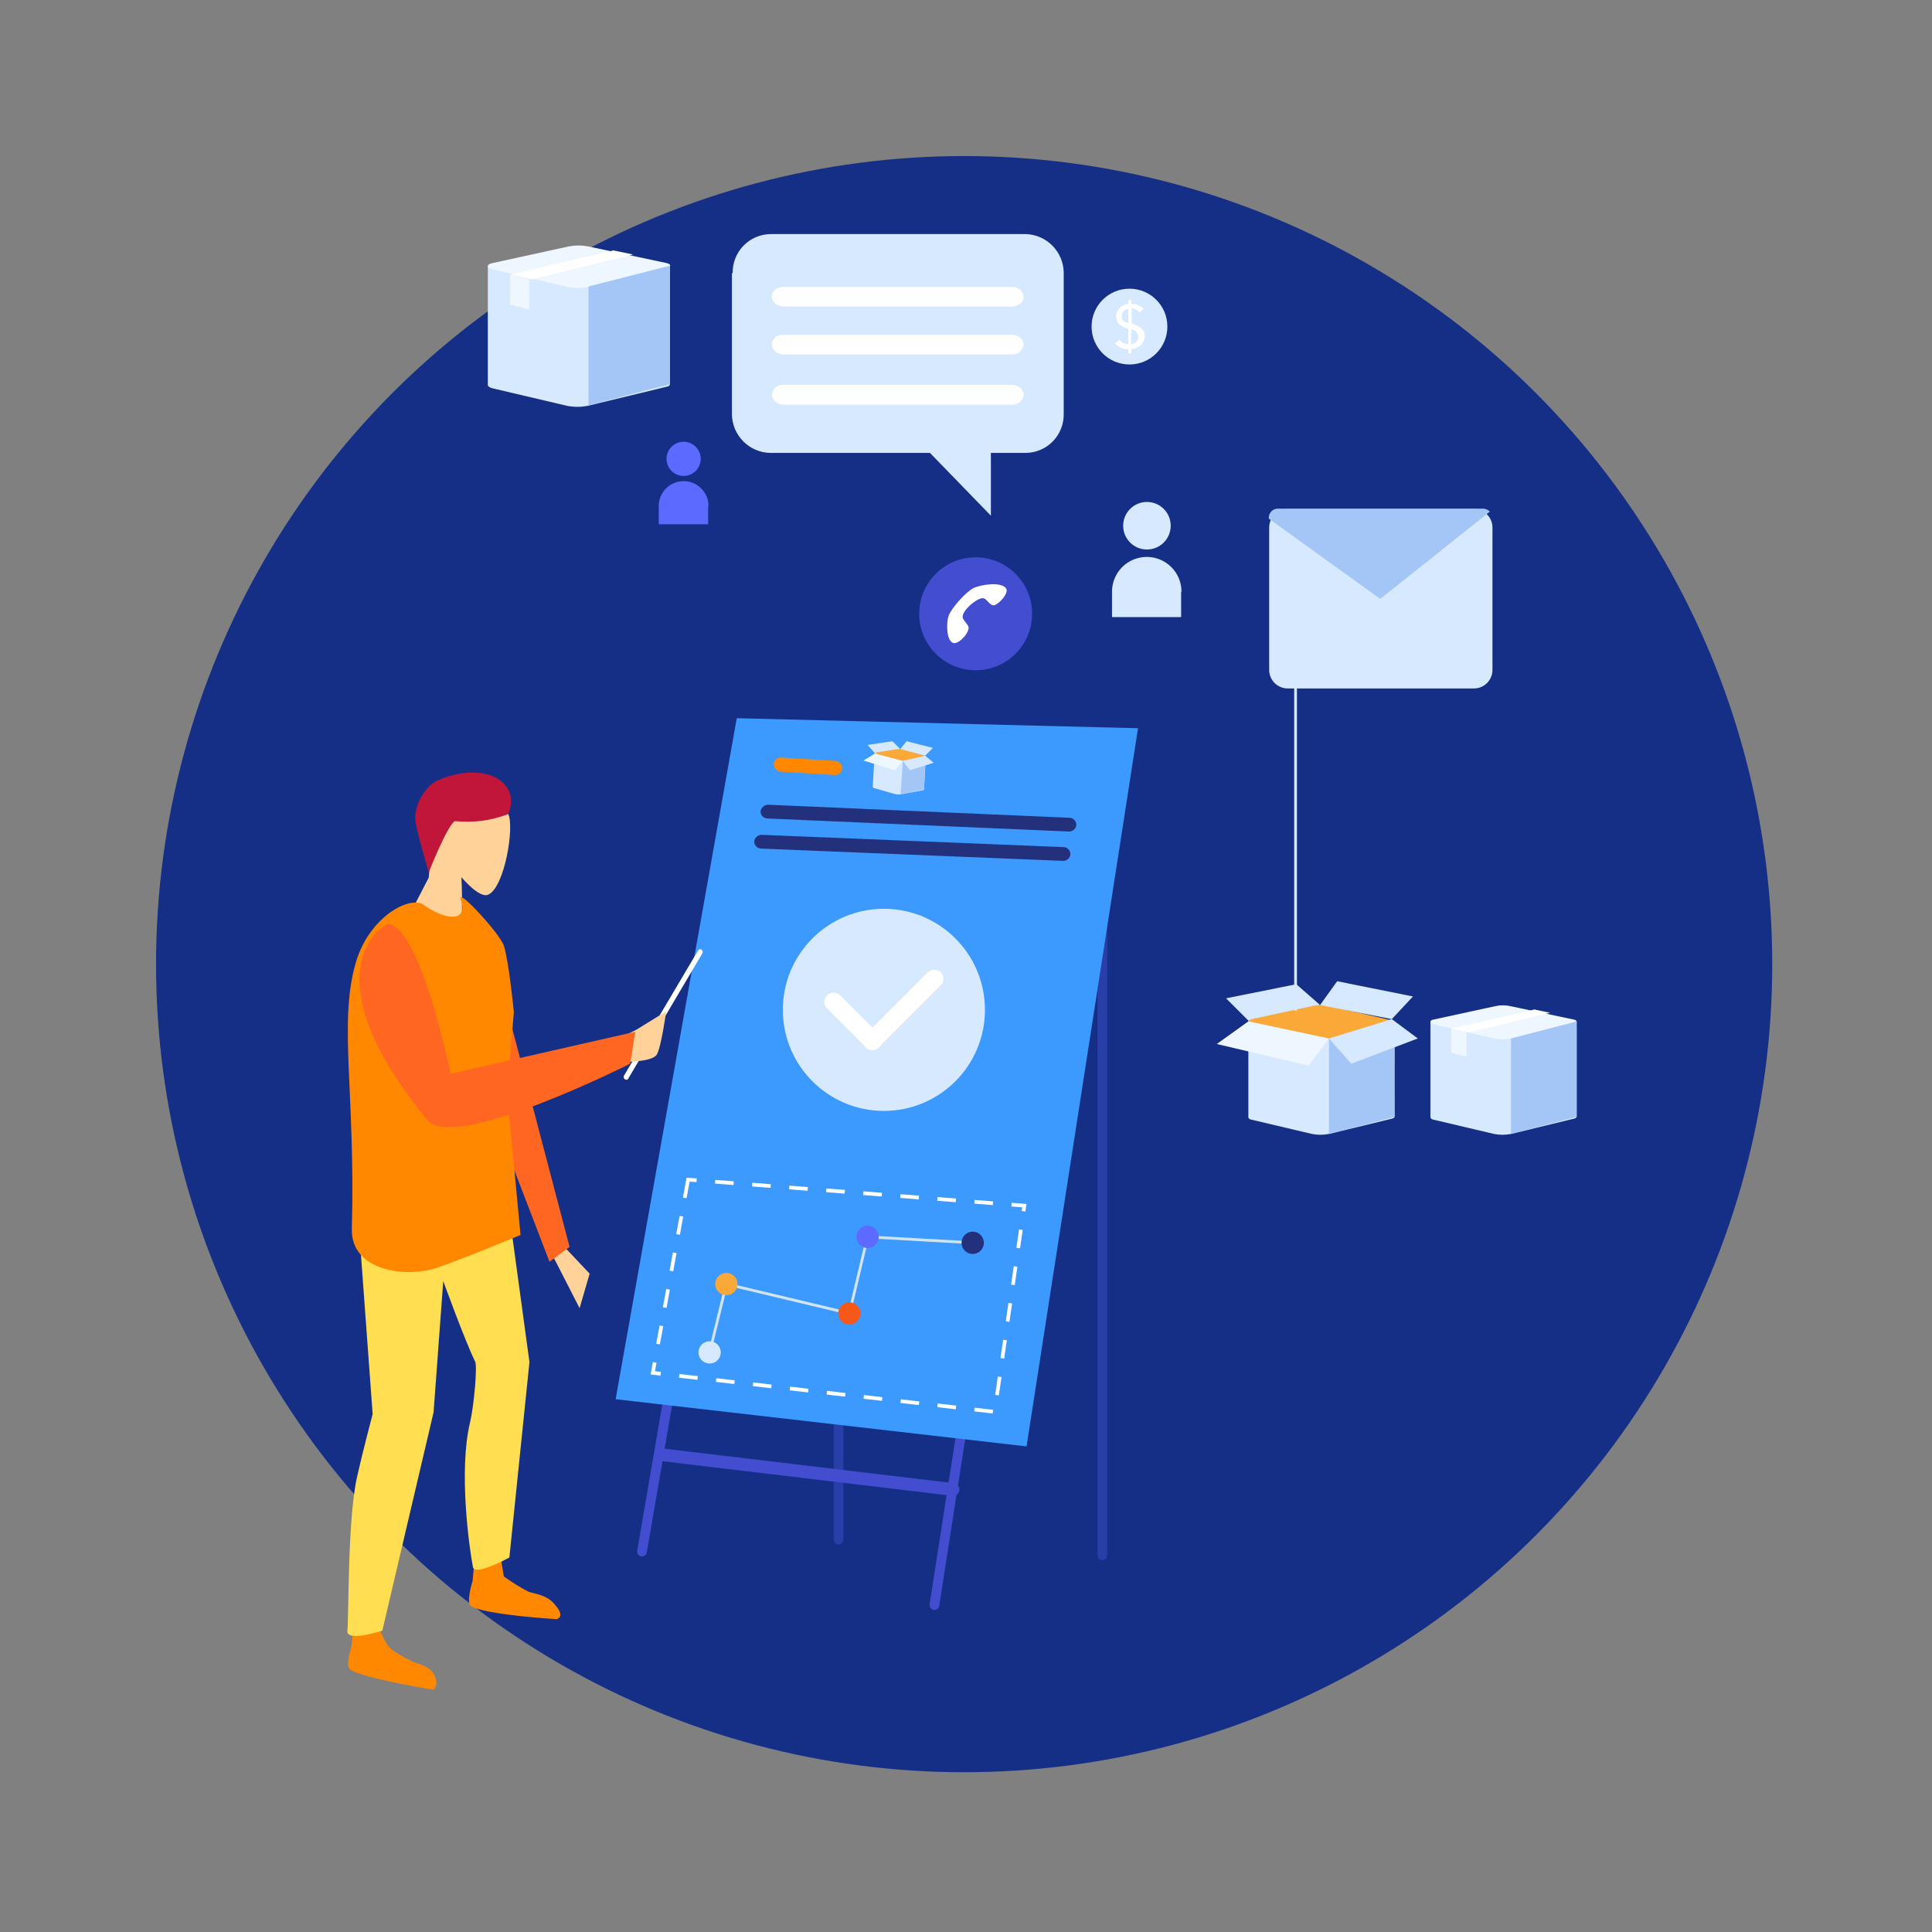
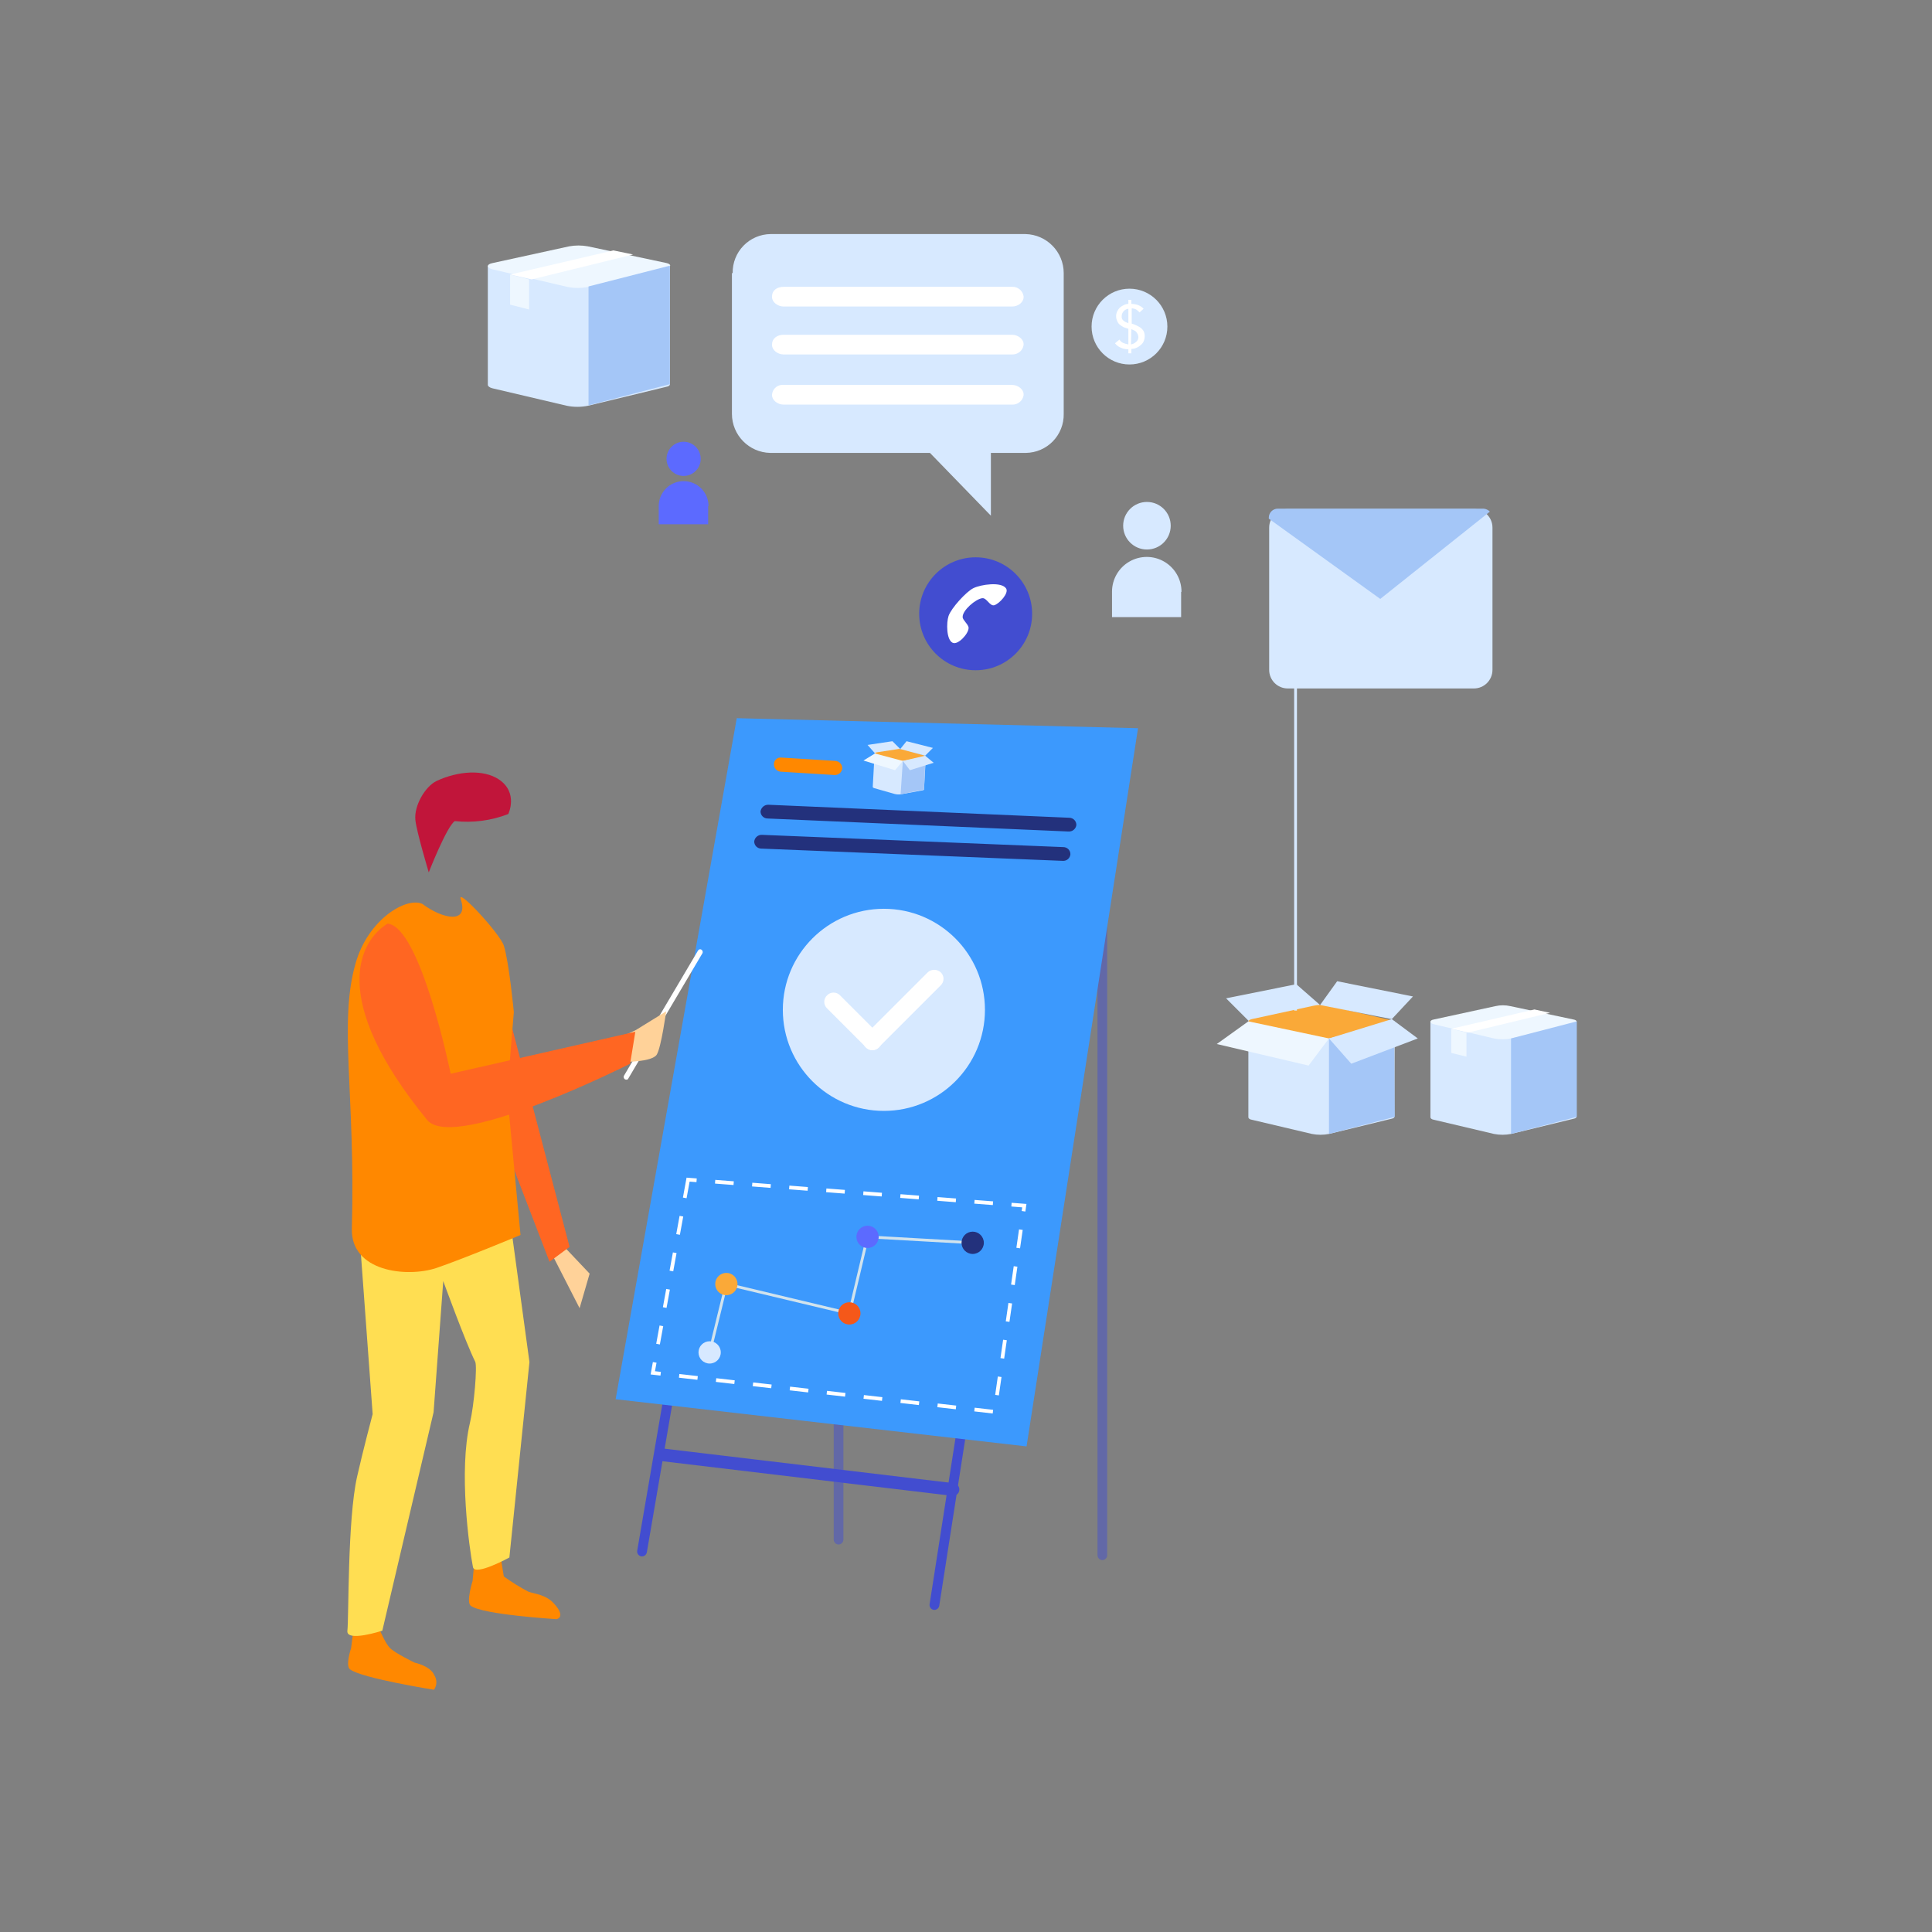
<svg xmlns="http://www.w3.org/2000/svg" width="520px" height="520px" viewBox="0 0 520 520" version="1.1">
  <rect x="0" y="0" width="520" height="520" fill="#808080" stroke="none" />
  <title>Ongoing Maintenance and Support</title>
  <desc>Created with Sketch.</desc>
  <g id="Ongoing-Maintenance-and-Support" stroke="none" stroke-width="1" fill="none" fill-rule="evenodd">
    <g transform="translate(42, 42)">
-       <circle id="Oval" fill="#142F85" cx="217.5" cy="217.5" r="217.5" />
      <g id="Group" transform="translate(51, 21)">
        <polygon id="Shape" fill="#D7E9FF" points="244 212.7 237 205.7 255.9 201.9 262.3 207.5" />
        <path d="M282.4,211.9 L243,211.9 L243,237.7 C243,238 243.3,238.3 244,238.4 L260.1,242.2 C261.619,242.5 263.181,242.5 264.7,242.2 L281.6,238.1 C282.1,238 282.3,237.8 282.3,237.6 L282.4,211.9 Z" id="Shape" fill="#D7E9FF" />
        <path d="M244,212.7 L260.1,216.5 C261.619,216.8 263.181,216.8 264.7,216.5 L281.6,212.4 C282.6,212.2 281.6,211.6 280.6,211.4 L264.5,207.7 C263.184,207.4 261.816,207.4 260.5,207.7 L243.9,211.3 C242.7,211.6 242.7,212.4 244,212.7 Z" id="Shape" fill="#FAA938" />
        <polygon id="Shape" fill="#A4C6F7" points="264.7 216.5 282.2 213.3 282.4 237.6 264.7 242.2" />
        <path d="M331.4,211.9 L292,211.9 L292,237.7 C292,238 292.3,238.3 293,238.4 L309.1,242.2 C310.619,242.5 312.181,242.5 313.7,242.2 L330.6,238.1 C331.1,238 331.3,237.8 331.3,237.6 L331.3,211.9 L331.4,211.9 Z" id="Shape" fill="#D7E9FF" />
        <path d="M293,212.7 L309.1,216.5 C310.619,216.8 312.181,216.8 313.7,216.5 L330.6,212.4 C331.6,212.2 331.6,211.6 330.5,211.4 L313.5,207.8 C312.184,207.5 310.816,207.5 309.5,207.8 L292.9,211.4 C291.7,211.6 291.7,212.4 293,212.7 Z" id="Shape" fill="#EEF7FF" />
        <polygon id="Shape" fill="#A4C6F7" points="313.7 216.5 331.4 211.9 331.4 237.6 313.7 242.2" />
        <polygon id="Shape" fill="#EEF7FF" points="243 211.9 234.5 218 259.2 223.8 264.7 216.5" />
        <polygon id="Shape" fill="#D7E9FF" points="281.6 211.3 287.3 205.2 266.9 201.1 262.3 207.5" />
        <polygon id="Shape" fill="#D7E9FF" points="264.7 216.5 270.7 223.3 288.6 216.5 281.6 211.3" />
        <polygon id="Shape" fill="#FFFFFF" points="320 208.7 297.6 213.9 302.2 214.9 324.2 209.6" />
        <polygon id="Shape" fill="#EEF7FF" points="297.6 213.9 297.6 220.4 301.7 221.4 301.7 214.9" />
        <path d="M203.7,141.8 C204.413,141.811 204.989,142.387 205,143.1 L205,355.6 C204.989,356.313 204.413,356.889 203.7,356.9 C202.987,356.889 202.411,356.313 202.4,355.6 L202.4,143.1 C202.373,142.748 202.501,142.401 202.751,142.151 C203.001,141.901 203.348,141.773 203.7,141.8 Z" id="Shape" fill="#424DD0" opacity="0.48" />
        <path d="M132.7,137.6 C133.413,137.611 133.989,138.187 134,138.9 L134,351.4 C133.989,352.113 133.413,352.689 132.7,352.7 C131.987,352.689 131.411,352.113 131.4,351.4 L131.4,138.9 C131.373,138.548 131.501,138.201 131.751,137.951 C132.001,137.701 132.348,137.573 132.7,137.6 Z" id="Shape" fill="#424DD0" opacity="0.48" />
        <path d="M117.5,134.9 C118.211,135.023 118.697,135.685 118.6,136.4 L81.1,354.8 C80.977,355.511 80.315,355.997 79.6,355.9 C78.889,355.777 78.403,355.115 78.5,354.4 L116,136 C116.032,135.646 116.215,135.322 116.502,135.111 C116.789,134.901 117.152,134.824 117.5,134.9 Z" id="Shape" fill="#424DD0" />
        <path d="M194.2,139.8 C194.911,139.923 195.397,140.585 195.3,141.3 L159.8,369.2 C159.677,369.911 159.015,370.397 158.3,370.3 C157.589,370.177 157.103,369.515 157.2,368.8 L192.7,140.9 C192.823,140.189 193.485,139.703 194.2,139.8 Z" id="Shape" fill="#424DD0" />
        <polygon id="Shape" fill="#3C99FD" points="105.3 130.3 72.7 313.6 183.3 326.3 213.3 133" />
-         <path d="M43.8,156.1 C45.5,159.6 42.8,175.9 38.4,177.8 C36,178.9 31.2,173.1 31.2,173.1 C31.2,173.1 32,189.7 30,191.6 C28.6,192.9 17.8,182.1 17.8,182.1 L22.4,173.2 C22.4,173.2 23.4,158.3 26.1,156.3 C29.6,153.9 42.1,152.7 43.8,156.1 Z" id="Shape" fill="#FFD299" />
        <path d="M43.8,156.1 C43.8,156.1 46.6,150.4 41.3,146.8 C37.1,144 30.3,144.5 24.5,147.2 C21.4,148.7 18.4,153.9 18.8,157.7 C19.1,160.8 22.4,171.8 22.4,171.8 C22.4,171.8 27.2,159.5 29.4,158 C34.283,158.526 39.221,157.874 43.8,156.1 Z" id="Shape" fill="#C1153A" />
        <polygon id="Shape" fill="#FFD299" points="63 289.1 65.7 279.8 56.9 270.5 54.2 271.9" />
        <path d="M40.6,349 L42.6,361.3 C44.702,362.818 46.908,364.188 49.2,365.4 C50.9,366 54,366.2 56.1,368.6 C59.5,372.3 56.8,372.8 56.8,372.8 C56.8,372.8 36.9,371.6 33.7,369.2 C32.4,368.2 34.2,362.5 34.2,362.5 L36.2,340.8 L40.6,349 Z" id="Shape" fill="#FF8800" />
        <path d="M7,370.2 C7,370.2 9.9,378.4 11.9,380.5 C13.2,381.9 18.6,384.5 18.6,384.5 C18.6,384.5 22.9,385.4 23.9,387.9 C24.67,389.097 24.63,390.644 23.8,391.8 C23.8,391.8 4.3,388.7 1.2,386.3 C-0.1,385.3 1.5,380.6 1.5,380.6 L3.6,364 L7,370.2 Z" id="Shape" fill="#FF8800" />
        <polygon id="Shape" fill="#FF6622" points="38.5 189.5 51.4 238.7 60.3 272.6 54.9 276.6 42.6 244.6 33.7 209.4" />
        <path d="M49.5,303.6 L44.1,356.2 C44.1,356.2 34.8,361.3 34.3,358.8 C33.3,353.7 30.4,332.9 33.5,319.9 C34.6,315.3 35.5,304.7 34.9,303.5 C32.3,298.3 26.3,281.8 26.3,281.8 L23.7,317.1 L9.9,375.9 C9.9,375.9 0.1,379.1 0.5,375.9 C0.9,372.7 0.5,346.1 3.1,334.5 C4.6,327.8 7.3,317.6 7.3,317.6 L3.3,263.1 L41.7,246.4 L49.5,303.6 Z" id="Shape" fill="#FFDE52" />
        <path d="M2.7,196.3 C-1.9,212.4 2.7,231.3 1.7,267.7 C1.4,279.3 16.5,280.9 24.4,278.3 C31.5,275.9 47.1,269.4 47.1,269.4 L43.5,231.3 L45.3,209.4 C45.3,209.4 44,195.8 42.6,191.5 C41.5,188.2 29.9,175.7 31,179 C33.3,185.9 26,184.3 20.7,180.3 C16.5,178.3 6.1,184.3 2.7,196.3 Z" id="Shape" fill="#FF8800" />
        <path d="M75.2,227.5 C74.916,227.296 74.795,226.933 74.9,226.6 L94.9,192.8 C94.992,192.654 95.139,192.55 95.308,192.513 C95.477,192.475 95.654,192.507 95.8,192.6 C96.084,192.804 96.205,193.167 96.1,193.5 L76.1,227.3 C76,227.6 75.6,227.7 75.2,227.5 Z" id="Shape" fill="#FFFFFF" />
        <path d="M70.5,217.9 L78.2,214.2 L86.3,209.2 C86.3,209.2 85,218.7 83.8,220.8 C82.6,222.9 74.9,222.8 74.9,222.8 L70.5,217.9 Z" id="Shape" fill="#FFD299" />
        <path d="M11.3,185.6 C4,190.1 -5.1,205.4 22.1,238.6 C29.9,246.9 76.6,223.3 76.6,223.3 L78,214.7 L28.3,226 C28.3,226 20.2,186.3 11.3,185.6 Z" id="Shape" fill="#FF6622" />
        <path d="M85.8,326.9 L163.7,336.2 C164.151,336.253 164.563,336.482 164.844,336.839 C165.125,337.195 165.254,337.649 165.2,338.1 C165.147,338.551 164.918,338.963 164.561,339.244 C164.205,339.525 163.751,339.654 163.3,339.6 L85.4,330.3 C84.949,330.247 84.537,330.018 84.256,329.661 C83.975,329.305 83.846,328.851 83.9,328.4 C83.933,327.941 84.158,327.517 84.519,327.231 C84.881,326.946 85.346,326.826 85.8,326.9 Z" id="Shape" fill="#424DD0" />
        <path d="M194.6,160.8 L113.6,157.3 C112.551,157.3 111.7,156.449 111.7,155.4 C111.838,154.352 112.743,153.576 113.8,153.6 L194.8,157.1 C195.32,157.105 195.816,157.321 196.174,157.698 C196.532,158.074 196.722,158.581 196.7,159.1 C196.546,160.125 195.635,160.863 194.6,160.8 Z" id="Shape" fill="#23317C" />
        <path d="M117.3,140.9 L131.9,141.8 C132.926,141.903 133.705,142.769 133.7,143.8 C133.597,144.826 132.731,145.605 131.7,145.6 L117.1,144.7 C116.074,144.597 115.295,143.731 115.3,142.7 C115.294,142.185 115.509,141.692 115.892,141.347 C116.275,141.002 116.788,140.84 117.3,140.9 Z" id="Shape" fill="#FF8800" />
        <polygon id="Shape" fill="#D7E9FF" points="142.8 140.1 140.5 137.5 147.2 136.5 149.3 138.6" />
        <path d="M156.2,140.6 L142.4,139.8 L141.9,148.8 C141.9,148.9 142,149 142.2,149.1 L147.8,150.7 C148.322,150.833 148.865,150.867 149.4,150.8 L155.4,149.7 C155.6,149.7 155.6,149.6 155.7,149.5 L156.2,140.6 Z" id="Shape" fill="#D7E9FF" />
        <path d="M142.8,140.1 L148.4,141.7 C148.922,141.833 149.465,141.867 150,141.8 L156,140.7 C156.4,140.6 156,140.4 155.7,140.3 L150.2,138.7 C149.738,138.617 149.269,138.583 148.8,138.6 L142.9,139.5 C142.4,139.7 142.3,139.9 142.8,140.1 Z" id="Shape" fill="#FAA938" />
        <polygon id="Shape" fill="#A4C6F7" points="150 141.8 156.1 141 155.7 149.5 149.4 150.8" />
        <polygon id="Shape" fill="#EEF7FF" points="142.5 139.8 139.4 141.7 147.9 144.3 150 141.8" />
        <polygon id="Shape" fill="#D7E9FF" points="156 140.4 158.1 138.3 151 136.5 149.3 138.6" />
        <polygon id="Shape" fill="#D7E9FF" points="150 141.8 151.9 144.3 158.3 142.3 156 140.4" />
        <polyline id="Shape" stroke="#D1E3ED" stroke-width="0.75" points="98 301 102.5 282.6 135.6 290.5 140.5 269.9 168.8 271.5" />
        <circle id="Oval" fill="#D7E9FF" cx="98" cy="301" r="3" />
        <circle id="Oval" fill="#FAA938" cx="102.5" cy="282.6" r="3" />
        <circle id="Oval" fill="#F55819" cx="135.6" cy="290.5" r="3" />
        <circle id="Oval" fill="#5C6AFF" cx="140.5" cy="269.9" r="3" />
        <circle id="Oval" fill="#23317C" cx="168.8" cy="271.5" r="3" />
        <path d="M193,168.7 L111.9,165.4 C110.851,165.4 110,164.549 110,163.5 C110.105,162.435 111.031,161.641 112.1,161.7 L193.2,165 C194.249,165 195.1,165.851 195.1,166.9 C195.067,167.42 194.825,167.904 194.43,168.243 C194.034,168.582 193.519,168.747 193,168.7 Z" id="Shape" fill="#23317C" />
        <path d="M92.2,254.5 L82.7,306.5 L174.7,317 L182.7,261.5 L92.2,254.5 Z" id="Shape" stroke="#FFFFFF" stroke-dasharray="5" />
        <circle id="Oval" fill="#D7E9FF" cx="144.9" cy="208.8" r="27.2" />
        <path d="M143.6,218.9 C143.143,219.378 142.511,219.649 141.85,219.649 C141.189,219.649 140.557,219.378 140.1,218.9 L129.6,208.4 C129.122,207.943 128.851,207.311 128.851,206.65 C128.851,205.989 129.122,205.357 129.6,204.9 C130.057,204.422 130.689,204.151 131.35,204.151 C132.011,204.151 132.643,204.422 133.1,204.9 L143.6,215.4 C144.078,215.857 144.349,216.489 144.349,217.15 C144.349,217.811 144.078,218.443 143.6,218.9 Z" id="Shape" fill="#FFFFFF" />
        <path d="M160.2,198.7 C160.678,199.157 160.949,199.789 160.949,200.45 C160.949,201.111 160.678,201.743 160.2,202.2 L143.5,218.9 C143.043,219.378 142.411,219.649 141.75,219.649 C141.089,219.649 140.457,219.378 140,218.9 C139.522,218.443 139.251,217.811 139.251,217.15 C139.251,216.489 139.522,215.857 140,215.4 L156.7,198.7 C157.694,197.802 159.206,197.802 160.2,198.7 Z" id="Shape" fill="#FFFFFF" />
        <path d="M225,96.3 C225.018,92.96 223.252,89.863 220.368,88.178 C217.484,86.492 213.92,86.473 211.018,88.128 C208.116,89.782 206.318,92.86 206.3,96.2 L206.3,103.1 L224.9,103.1 L224.9,96.3 L225,96.3 Z" id="Shape" fill="#D7E9FF" />
        <circle id="Oval" fill="#D7E9FF" cx="215.7" cy="78.5" r="6.4" />
        <path d="M104.2,10.5 C104.149,7.752 105.198,5.097 107.113,3.126 C109.028,1.154 111.652,0.029 114.4,9.9475983e-14 L183,9.9475983e-14 C188.716,0.12 193.29,4.783 193.3,10.5 L193.3,48.4 C193.351,51.148 192.302,53.803 190.387,55.774 C188.472,57.746 185.848,58.871 183.1,58.9 L173.7,58.9 L173.7,75.8 L157.3,58.9 L114.3,58.9 C108.584,58.78 104.01,54.117 104,48.4 L104,10.5 L104.2,10.5 Z" id="Shape-15" fill="#D7E9FF" />
        <path d="M117.9,14.2 L179.4,14.2 C180.917,14.128 182.249,15.202 182.5,16.7 L182.5,17 C182.5,18.3 181.1,19.5 179.4,19.5 L117.9,19.5 C116.3,19.5 114.8,18.3 114.8,17 L114.8,16.7 C114.8,15.2 116.1,14.2 117.9,14.2 Z" id="Shape-16" fill="#FFFFFF" />
        <path d="M117.9,27.1 L179.4,27.1 C181,27.1 182.5,28.3 182.5,29.6 L182.5,29.9 C182.249,31.398 180.917,32.472 179.4,32.4 L117.9,32.4 C116.3,32.4 114.8,31.2 114.8,29.9 L114.8,29.6 C114.8,28.2 116.1,27.1 117.9,27.1 Z" id="Shape-17" fill="#FFFFFF" />
        <path d="M117.9,40.6 L179.4,40.6 C181,40.6 182.5,41.8 182.5,43.1 L182.5,43.4 C182.249,44.898 180.917,45.972 179.4,45.9 L117.9,45.9 C116.3,45.9 114.8,44.7 114.8,43.4 L114.8,43.1 C114.983,41.563 116.359,40.453 117.9,40.6 Z" id="Shape-18" fill="#FFFFFF" />
        <circle id="Oval" fill="#D7E9FF" cx="211" cy="24.9" r="10.2" />
        <path d="M210.7,31 C210.011,31.022 209.327,30.885 208.7,30.6 C208.068,30.351 207.516,29.937 207.1,29.4 L208.3,28.4 C208.531,28.797 208.88,29.112 209.3,29.3 C209.748,29.492 210.218,29.627 210.7,29.7 L210.7,25.5 C210.3,25.4 209.9,25.2 209.5,25.1 C209.112,24.903 208.743,24.668 208.4,24.4 C208.08,24.136 207.839,23.791 207.7,23.4 C207.305,22.578 207.305,21.622 207.7,20.8 C207.875,20.429 208.111,20.091 208.4,19.8 C208.727,19.51 209.099,19.274 209.5,19.1 C209.871,18.907 210.282,18.804 210.7,18.8 L210.7,17.7 L211.5,17.7 L211.5,18.8 C212.112,18.802 212.72,18.903 213.3,19.1 C213.87,19.315 214.383,19.657 214.8,20.1 L213.7,21.1 C213.449,20.783 213.145,20.512 212.8,20.3 C212.429,20.107 212.018,20.004 211.6,20 L211.6,24.1 C212.049,24.223 212.485,24.39 212.9,24.6 C213.278,24.779 213.645,24.979 214,25.2 C214.317,25.451 214.588,25.755 214.8,26.1 C215.005,26.538 215.107,27.017 215.1,27.5 C215.097,27.982 214.995,28.459 214.8,28.9 C214.623,29.296 214.348,29.64 214,29.9 C213.673,30.19 213.301,30.426 212.9,30.6 C212.462,30.805 211.983,30.907 211.5,30.9 L211.5,32.1 L210.7,32.1 L210.7,31 Z M210.7,20.1 C209.687,20.229 208.922,21.079 208.9,22.1 C208.876,22.338 208.911,22.578 209,22.8 C209.075,23.006 209.215,23.182 209.4,23.3 C209.575,23.467 209.778,23.602 210,23.7 L210.7,24 L210.7,20.1 Z M211.4,29.7 C211.926,29.612 212.414,29.368 212.8,29 C213.192,28.684 213.414,28.203 213.4,27.7 C213.381,27.424 213.313,27.153 213.2,26.9 C213.1,26.7 212.9,26.5 212.8,26.3 C212.625,26.133 212.422,25.998 212.2,25.9 C212,25.8 211.7,25.7 211.5,25.6 L211.4,29.7 Z" id="Shape" fill="#FFFFFF" fill-rule="nonzero" />
        <circle id="Oval" fill="#424DD0" cx="169.6" cy="102.2" r="15.2" />
        <path d="M169,95.3 C167.1,96.2 163,100.7 162.3,102.8 C161.7,104.6 161.7,109.2 163.4,110 C164.8,110.7 167.7,107.6 167.7,106 C167.7,105.1 166.1,103.9 166.1,103.1 C166,101.3 169.6,98.2 171.4,98 C172.6,97.9 173.4,100.2 174.6,99.9 C176,99.5 178.6,96.6 177.8,95.4 C176.6,93.5 171,94.3 169,95.3 Z" id="Shape" fill="#FFFFFF" />
        <path d="M253.6,74 L303.7,74 C306.461,74 308.7,76.239 308.7,79 L308.7,117.3 C308.7,120.061 306.461,122.3 303.7,122.3 L253.6,122.3 C250.839,122.3 248.6,120.061 248.6,117.3 L248.6,79 C248.6,76.239 250.839,74 253.6,74 Z" id="Shape" fill="#D7E9FF" />
        <path d="M308,74.7 C307.546,74.24 306.944,73.956 306.3,73.9 L250.9,73.9 C249.581,73.916 248.516,74.981 248.5,76.3 L248.5,76.6 L278.5,98.2 L308,74.7 Z" id="Shape" fill="#A4C6F7" />
        <path d="M87.3,8.5 L38.3,8.5 L38.3,40.6 C38.3,40.9 38.7,41.3 39.5,41.5 L59.5,46.2 C61.413,46.6 63.387,46.6 65.3,46.2 L86.4,41.1 C87,41 87.3,40.7 87.3,40.5 L87.3,8.5 Z" id="Shape" fill="#D7E9FF" />
        <path d="M39.6,9.5 L59.6,14.2 C61.513,14.6 63.487,14.6 65.4,14.2 L86.5,9.1 C87.7,8.8 87.7,8.1 86.4,7.8 L65.2,3.3 C63.547,3 61.853,3 60.2,3.3 L39.6,7.8 C37.9,8.1 37.9,9.1 39.6,9.5 Z" id="Shape" fill="#EEF7FF" />
        <polygon id="Shape" fill="#A4C6F7" points="65.4 14.1 87.3 8.5 87.3 40.4 65.4 46.1" />
        <polygon id="Shape" fill="#FFFFFF" points="72.1 4.4 44.3 10.9 50.1 12.2 77.4 5.5" />
        <polygon id="Shape" fill="#EEF7FF" points="44.3 10.9 44.3 19 49.4 20.3 49.4 12.2" />
        <path d="M255.7,114 L255.7,209" id="Shape" stroke="#D7E9FF" stroke-width="0.75" />
        <path d="M97.7,73.2 C97.7,69.5 94.7,66.5 91,66.5 C87.3,66.5 84.3,69.5 84.3,73.2 L84.3,78.1 L97.6,78.1 L97.6,73.2 L97.7,73.2 Z" id="Shape" fill="#5C6AFF" />
        <circle id="Oval" fill="#5C6AFF" cx="91" cy="60.5" r="4.6" />
      </g>
    </g>
  </g>
</svg>